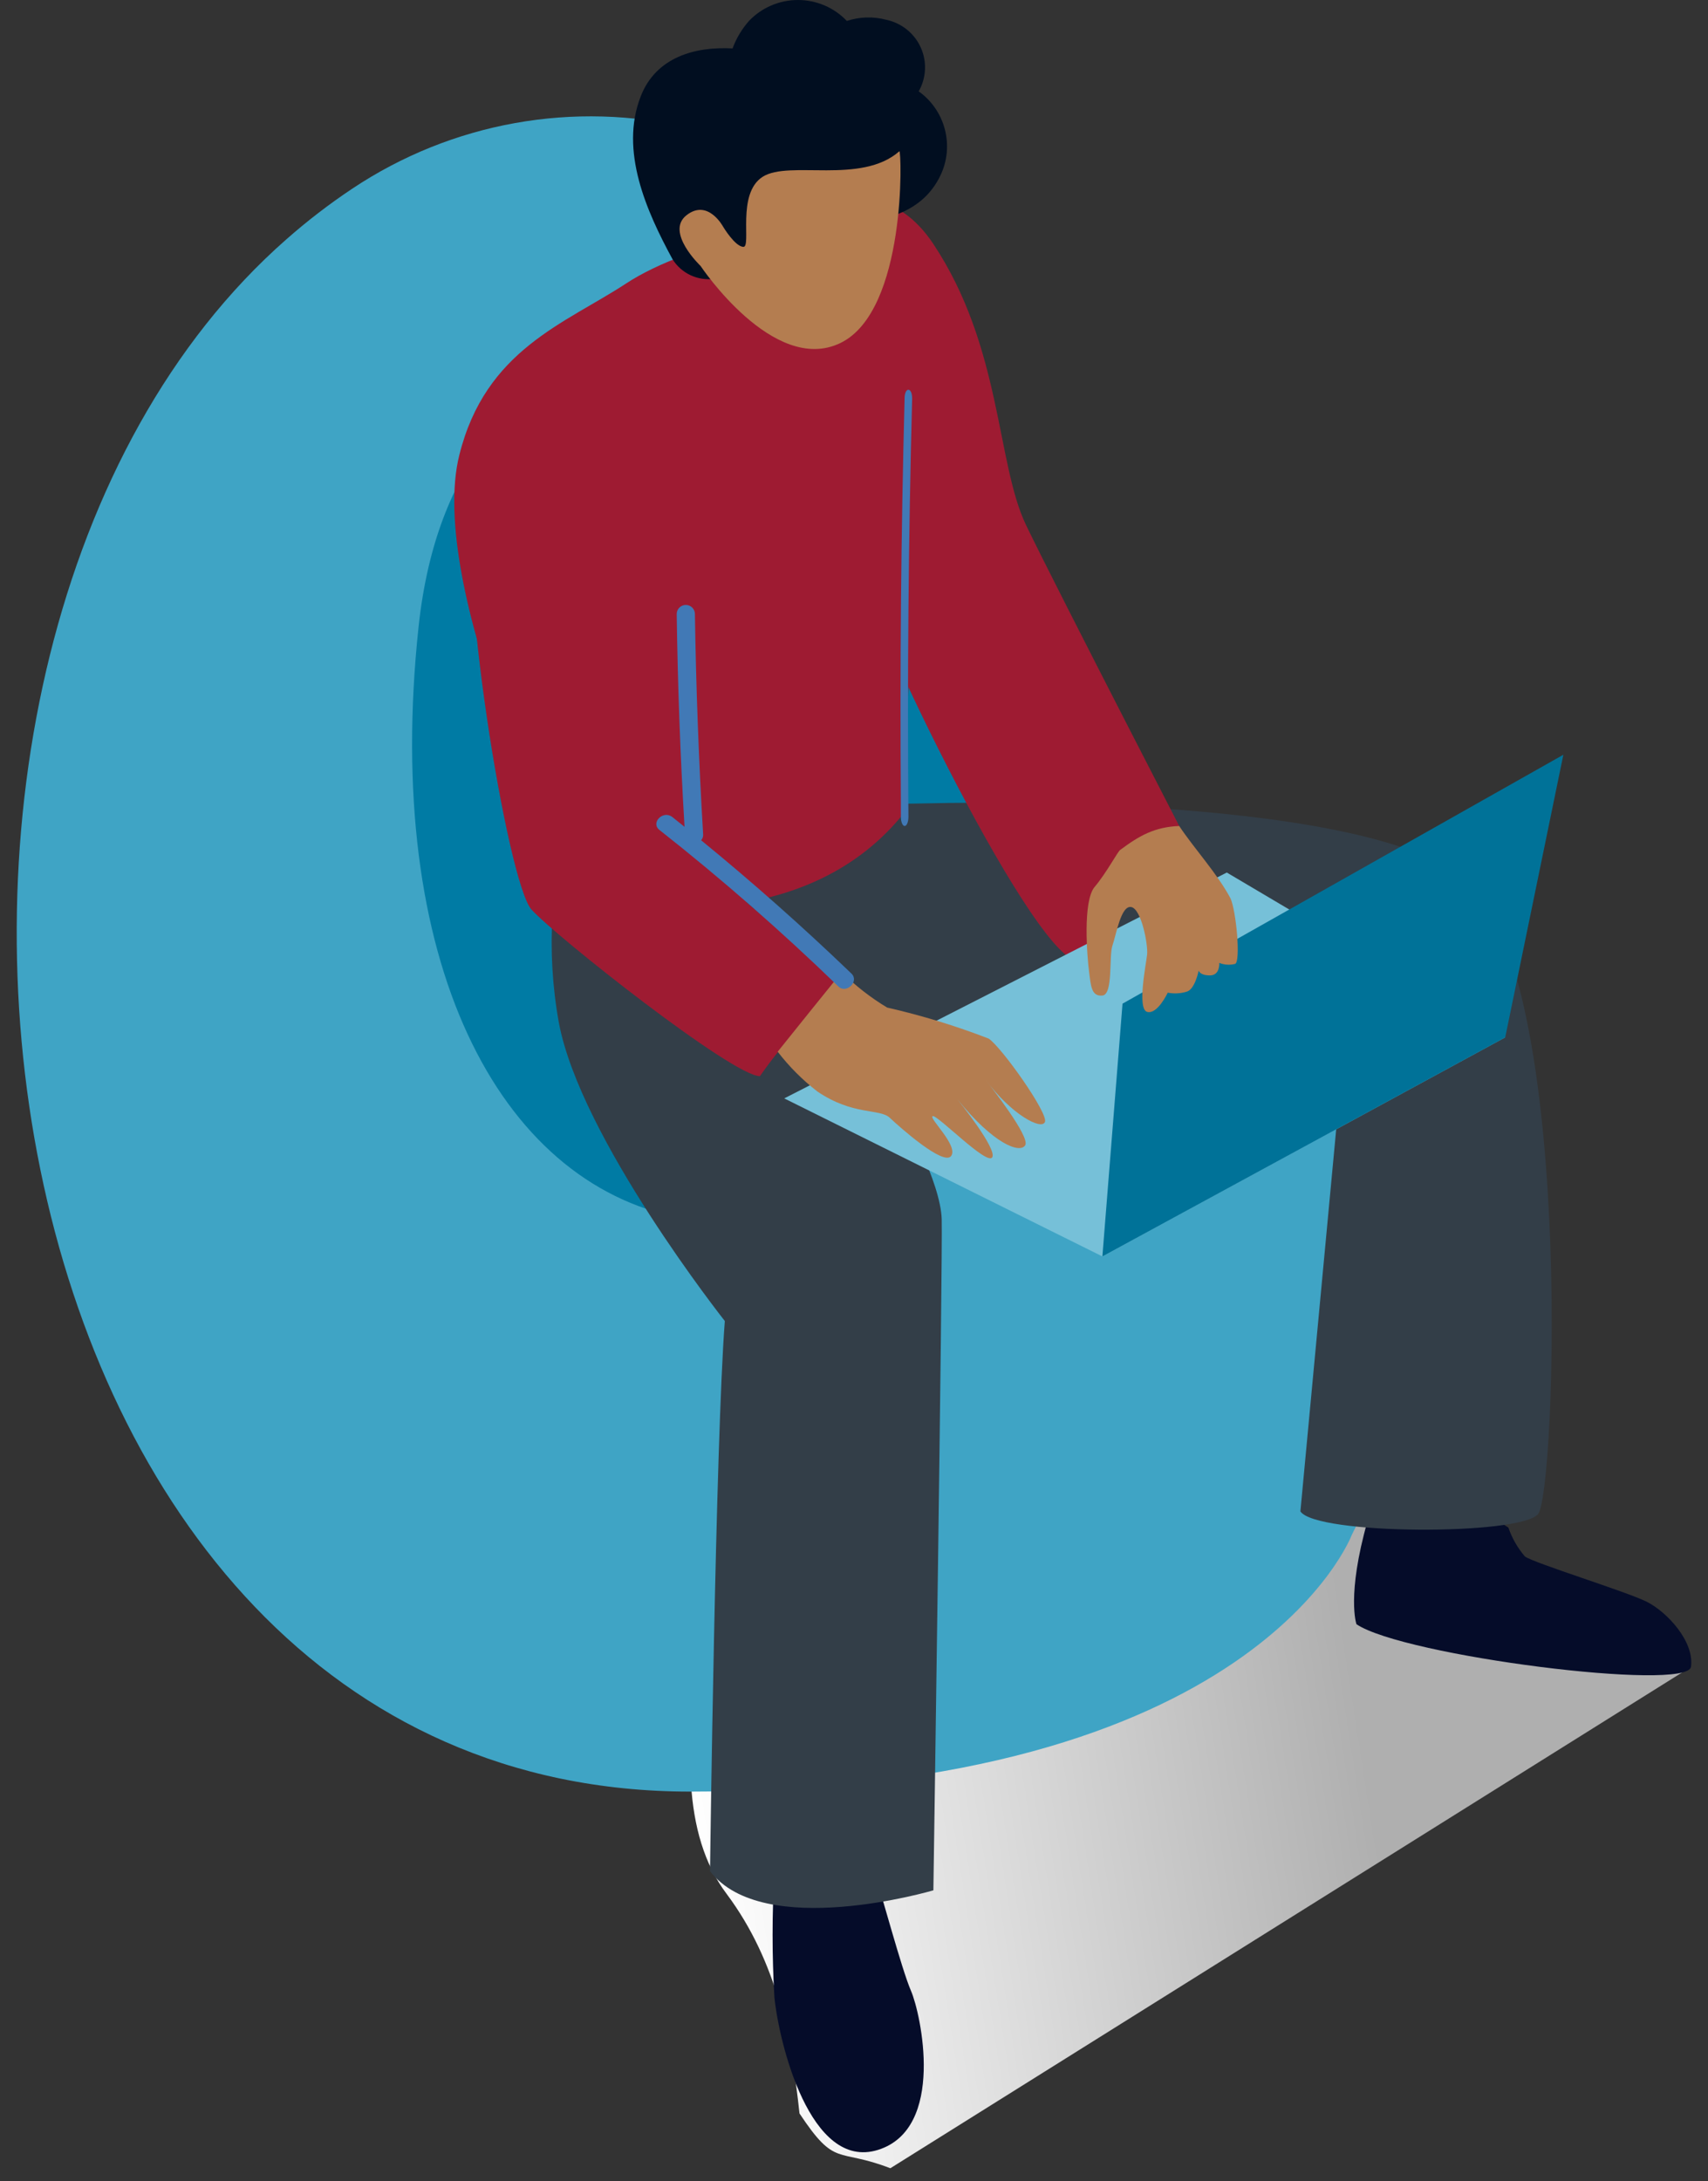
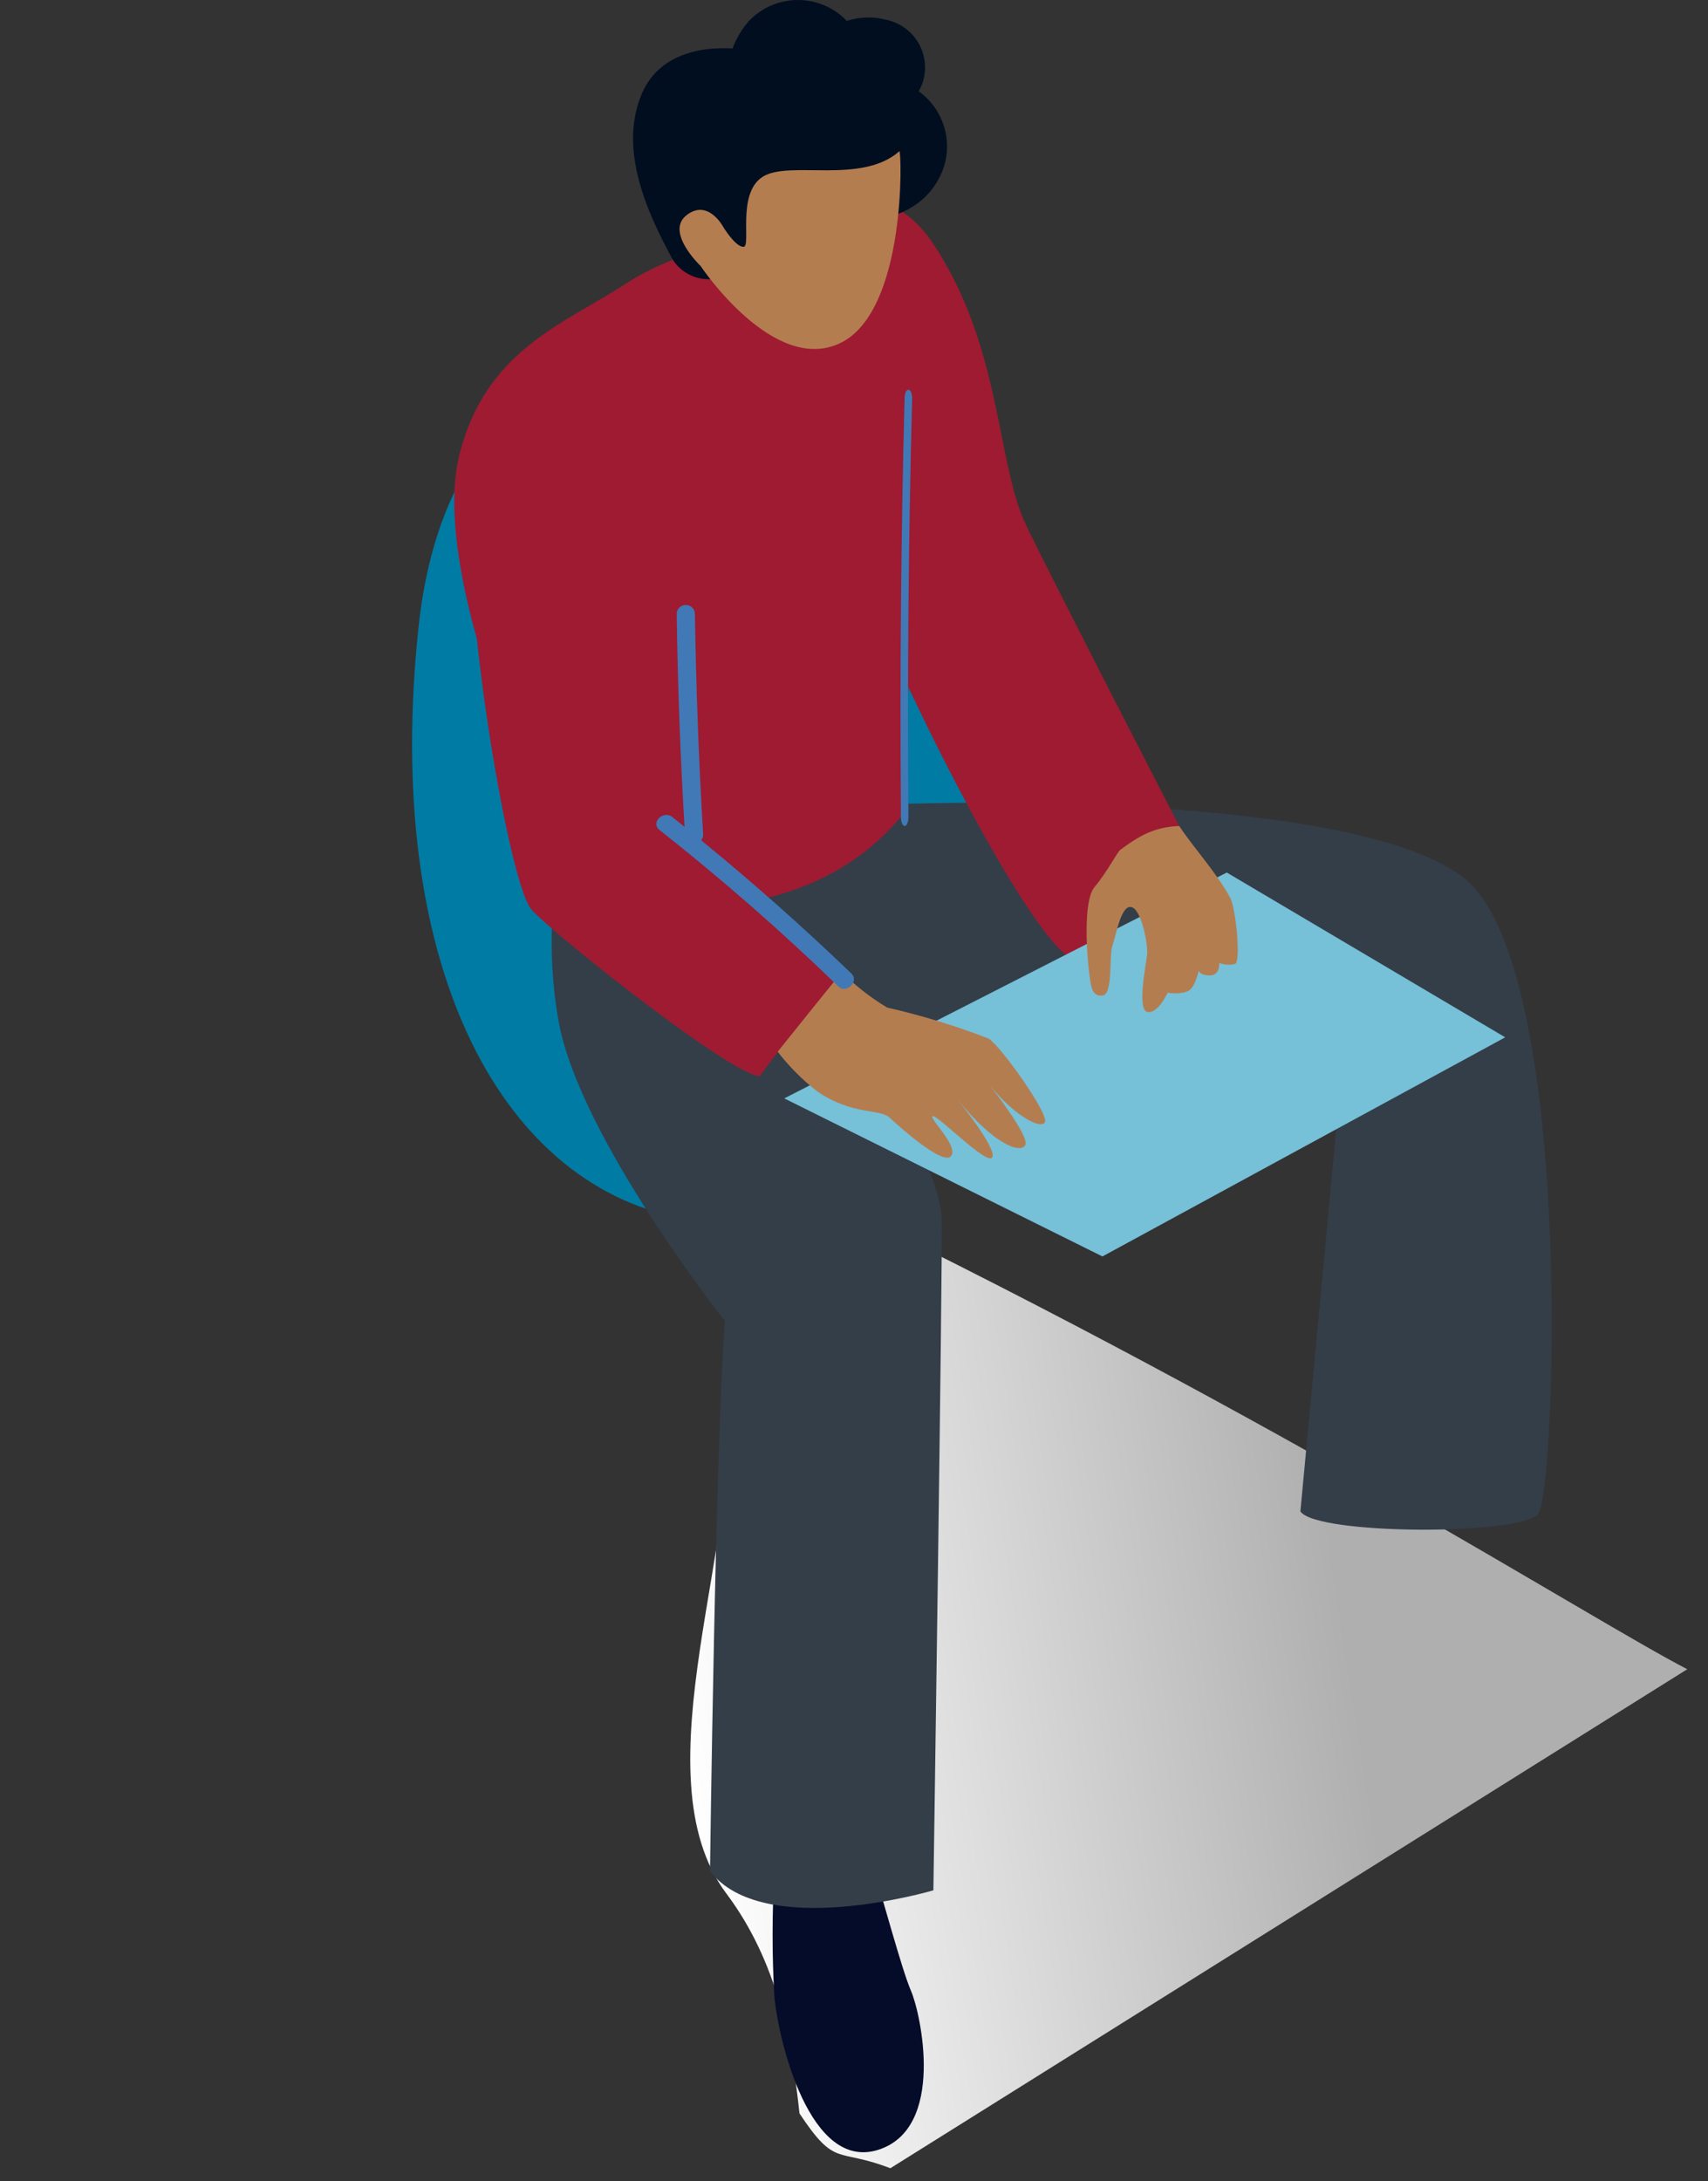
<svg xmlns="http://www.w3.org/2000/svg" width="94px" height="120px" viewBox="0 0 94 120" version="1.1">
  <rect x="0" y="0" width="94" height="120" fill="#333333" stroke="none" />
  <title>illustration_support_4_existing_customers</title>
  <defs>
    <linearGradient x1="66.818%" y1="22.972%" x2="8.393%" y2="30.628%" id="linearGradient-1">
      <stop stop-color="#AFAFAF" offset="0%" />
      <stop stop-color="#FFFFFF" offset="100%" />
    </linearGradient>
  </defs>
  <g id="Support---phase-2" stroke="none" stroke-width="1" fill="none" fill-rule="evenodd">
    <g id="illustration_support_4_existing_customers" fill-rule="nonzero">
      <path d="M40,104.2 C42.803,107.964 43.574,112.291 44,116.264 C46,119.28 46.043,118.136 49,119.28 L92.859,91.828 C87.522,89.061 70.759,78.305 46.029,66.28 C30.422,75.232 59.3,65.288 40,76.052 C41.093,84.265 34.969,97.558 40,104.2 Z" id="Path" fill="url(#linearGradient-1)" style="mix-blend-mode: multiply;" />
-       <path d="M74.401,84.427 C74.401,84.427 69.105,98.56 37.989,98.56 C-1.981,98.56 -10.012,35.791 15.767,13.16 C16.911,12.152 18.12,11.223 19.387,10.379 C24.871,6.725 31.6,5.519 37.989,7.047 C59.933,12.098 48.066,35.385 57.845,43.019 C67.624,50.653 88.149,57.089 74.401,84.427 Z" id="Path" fill="#3FA4C5" />
      <path d="M41.263,18.678 C41.263,18.678 24.993,16.154 23.035,34.493 C21.077,52.832 27.395,65.035 37.417,66.993 C47.439,68.951 63.88,56.627 59.803,47.755 C55.725,38.884 41.263,18.678 41.263,18.678 Z" id="Path" fill="#007BA4" />
      <path d="M48.319,103.719 C48.454,103.918 49.6,108.284 50.139,109.527 C50.678,110.77 52.065,117.101 48.319,118.271 C44.573,119.441 42.858,112.327 42.618,109.851 C42.487,107.583 42.487,105.308 42.618,103.04" id="Path" fill="#050C29" />
-       <path d="M83.015,84.038 C83.21,84.612 83.518,85.149 83.922,85.623 C84.386,85.98 89.51,87.555 90.628,88.116 C91.746,88.676 93.253,90.299 93.064,91.691 C92.874,93.082 77.247,91.102 74.653,89.352 C74.653,89.352 74.094,87.787 75.265,83.661 C76.435,79.535 83.015,84.038 83.015,84.038 Z" id="Path" fill="#050C29" />
      <path d="M51.25,44.19 C51.25,44.19 74.375,43.545 80.527,48.262 C86.68,52.979 85.634,82.107 84.649,83.292 C83.663,84.477 72.414,84.445 71.568,83.144 L73.858,58.712 C73.858,58.712 50.882,57.263 49.846,57.157 C48.811,57.051 48.512,60.002 49.139,60.637 C49.767,61.271 51.767,65.068 51.827,67.067 C51.887,69.066 51.369,103.991 51.369,103.991 C51.369,103.991 41.992,106.762 39.075,102.933 C39.075,102.933 39.384,79.209 39.891,72.673 C39.891,72.673 31.927,62.604 30.753,56.237 C30.05,52.337 30.293,48.311 31.459,44.539" id="Path" fill="#333E48" />
      <path d="M49.58,44.936 C49.58,44.936 51.602,17.622 48.754,14.42 C45.906,11.218 37.822,13.384 34.464,15.591 C31.105,17.798 26.716,19.228 25.277,25.042 C23.5,32.099 30.789,48.1 32.687,49.064 C34.586,50.027 44.15,51.454 49.58,44.936 Z" id="Path" fill="#9E1B32" />
      <path d="M41.24,13.401 C41.24,13.401 47.567,7.729 51.353,13.401 C55.138,19.073 54.832,25.48 56.467,28.883 C58.196,32.471 66.2,47.964 66.2,47.964 C66.2,47.964 61.044,49.098 59.8,52.48 C58.556,55.862 48.896,36.425 47.44,31.682" id="Path" fill="#9E1B32" />
      <path d="M37.144,15.36 C37.144,15.36 27.546,20.076 26.09,26.664 C25.086,31.193 27.933,48.578 29.25,50.036 C30.567,51.495 40.315,59.203 41.825,59.203 C41.825,59.203 44.598,55.064 47,54.4 C47,54.4 36.394,46.226 36.44,45.006 C36.486,43.786 32.759,31.287 32.759,31.287" id="Path" fill="#9E1B32" />
      <path d="M50.561,5.025 C50.982,4.283 51.024,3.387 50.673,2.61 C50.322,1.834 49.62,1.269 48.784,1.09 C48.067,0.898 47.31,0.919 46.605,1.151 C45.905,0.416 44.932,0 43.913,0 C42.895,0 41.922,0.416 41.221,1.151 C40.828,1.595 40.521,2.108 40.317,2.664 C38.262,2.552 36.105,3.134 35.262,5.301 C34.091,8.295 35.581,11.627 37.009,14.254 C37.49,15.034 38.388,15.459 39.3,15.34 C40.213,15.221 40.969,14.579 41.232,13.702 L41.458,12.884 C42.363,12.61 43.11,11.968 43.513,11.116 C43.604,10.921 43.67,10.715 43.708,10.503 C43.862,10.512 44.016,10.512 44.17,10.503 L44.304,10.626 C44.566,11.626 45.474,12.323 46.513,12.322 C48.568,12.2 50.623,11.75 51.65,9.859 C52.571,8.206 52.103,6.129 50.561,5.025 L50.561,5.025 Z" id="Path" fill="#010E20" />
      <path d="M49.496,8.321 C49.623,8.209 49.918,17.118 46.238,18.877 C42.559,20.636 38.557,14.632 38.557,14.632 C38.557,14.632 36.594,12.771 37.782,11.84 C38.969,10.909 39.803,12.482 39.803,12.482 C39.803,12.482 40.45,13.562 40.911,13.58 C41.372,13.599 40.519,10.658 41.971,9.727 C43.423,8.796 47.396,10.173 49.496,8.321 Z" id="Path" fill="#B47D50" />
      <polygon id="Path" fill="#76C0D8" points="43.16 60.425 67.517 48 82.84 57.066 60.673 69.12" />
-       <polygon id="Path" fill="#007298" points="61.778 55.214 60.67 69.12 82.84 57.07 86.04 41.52" />
      <path d="M54.411,57.135 C52.592,56.432 50.725,55.861 48.824,55.428 C47.915,54.882 47.076,54.228 46.325,53.48 C45.146,54.935 43.968,56.401 42.8,57.857 C43.432,58.676 44.165,59.412 44.983,60.045 C46.947,61.38 48.42,60.975 48.966,61.489 C49.511,62.004 51.945,64.17 52.349,63.59 C52.752,63.01 51.072,61.479 51.334,61.402 C51.596,61.325 54.324,64.137 54.608,63.667 C54.891,63.196 52.698,60.483 52.698,60.483 C54.673,62.923 56.114,63.47 56.419,63.01 C56.725,62.551 54.488,59.728 54.237,59.389 C55.633,61.292 57.325,62.201 57.51,61.719 C57.696,61.238 55.121,57.605 54.411,57.135 Z" id="Path" fill="#B47D50" />
      <path d="M61.658,46.75 C62.732,45.949 63.57,45.493 64.897,45.44 C65.756,46.726 66.994,48.055 67.722,49.423 C68.032,50.109 68.29,52.866 67.98,53.025 C67.69,53.102 67.383,53.083 67.104,52.972 C67.104,52.972 67.155,53.659 66.588,53.659 C66.021,53.659 65.969,53.395 65.969,53.395 C65.969,53.395 65.763,54.451 65.299,54.557 C64.964,54.658 64.61,54.676 64.267,54.609 C64.267,54.609 63.7,55.824 63.133,55.666 C62.566,55.507 63.081,53.014 63.133,52.497 C63.184,51.979 62.824,50.004 62.256,49.898 C61.689,49.792 61.431,51.43 61.225,52.011 C61.019,52.592 61.276,54.715 60.668,54.768 C60.059,54.821 60.039,54.24 59.936,53.447 C59.833,52.655 59.575,49.581 60.245,48.789 C60.915,47.996 61.534,46.803 61.658,46.75 Z" id="Path" fill="#B47D50" />
      <path d="M46.855,53.554 C44.183,50.988 41.426,48.544 38.586,46.224 C38.668,46.135 38.708,46.015 38.697,45.895 C38.456,41.86 38.306,37.821 38.245,33.779 C38.245,33.503 38.021,33.28 37.744,33.28 C37.468,33.28 37.243,33.503 37.243,33.779 C37.297,37.681 37.44,41.584 37.674,45.486 L37.003,44.948 C36.501,44.549 35.79,45.257 36.291,45.656 C39.717,48.356 43.002,51.229 46.134,54.262 C46.565,54.701 47.317,53.993 46.855,53.554 Z" id="Path" fill="#4179B6" />
      <path d="M50.2,21.924 C50.2,21.279 49.784,21.279 49.784,21.924 C49.59,29.316 49.522,36.744 49.58,44.21 C49.578,44.254 49.578,44.298 49.58,44.341 L49.58,44.936 C49.58,45.214 49.673,45.44 49.788,45.44 C49.903,45.44 49.996,45.214 49.996,44.936 C49.93,37.262 49.998,29.591 50.2,21.924 Z" id="Path" fill="#4179B6" />
    </g>
  </g>
</svg>